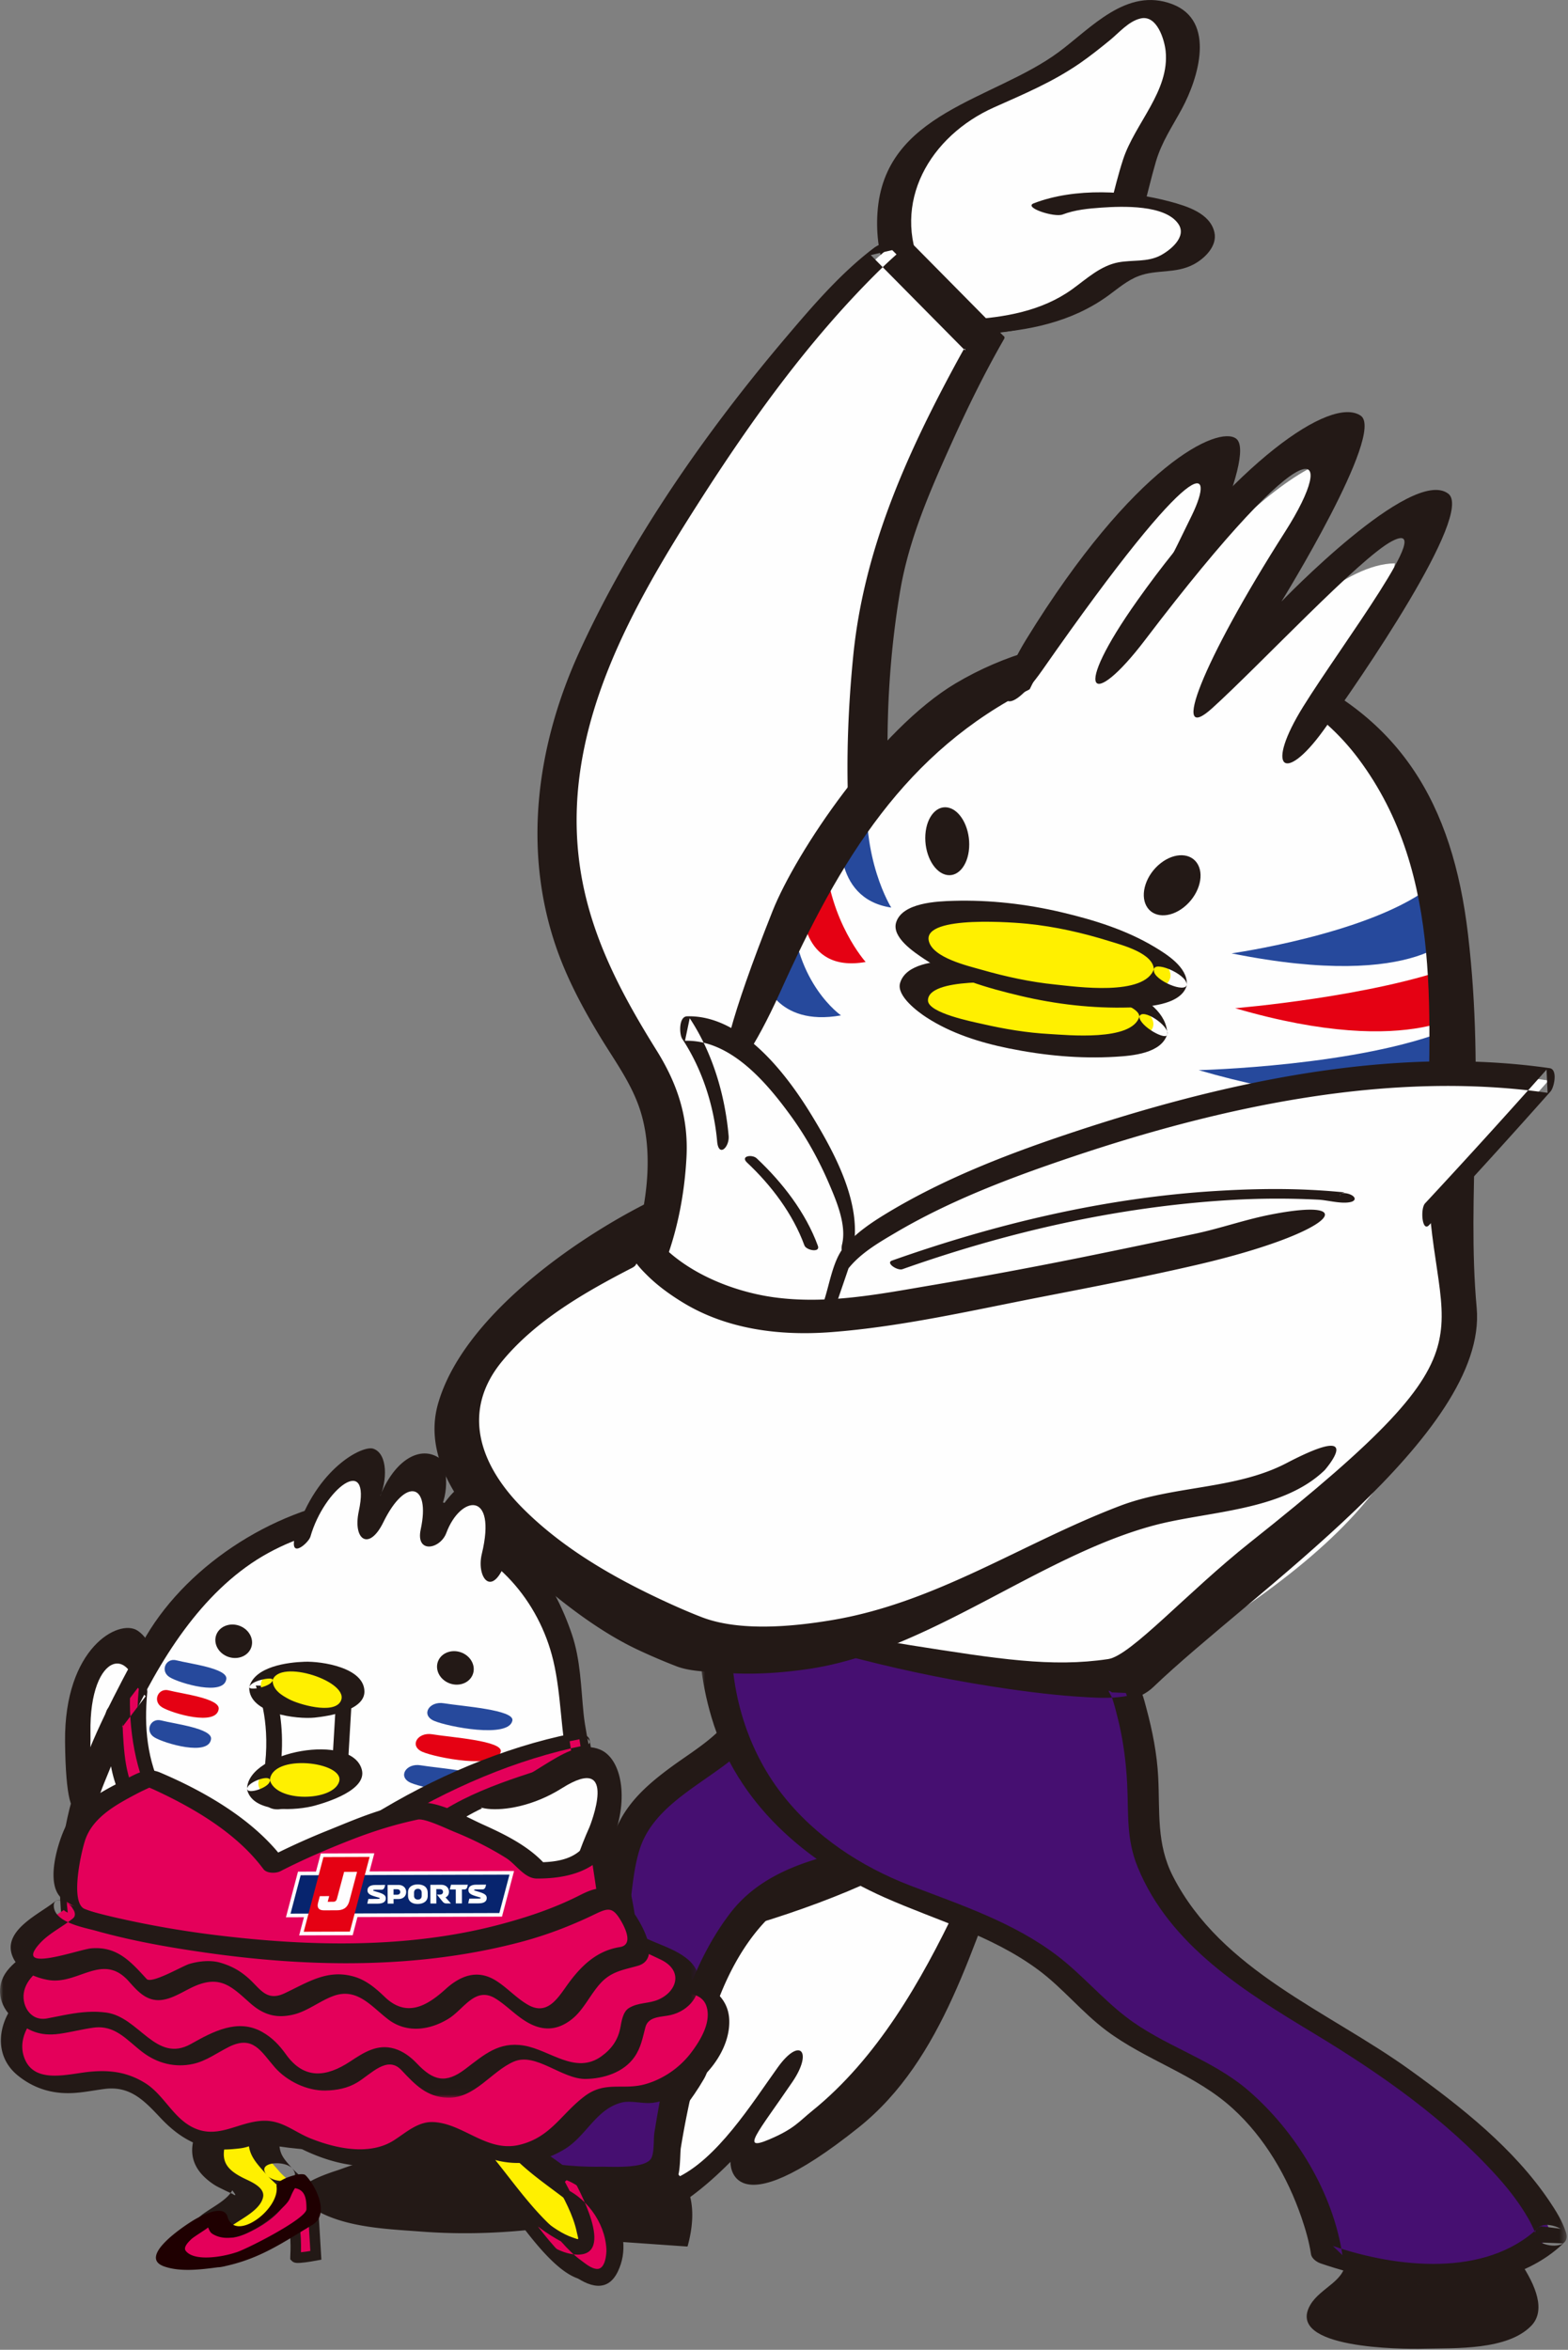
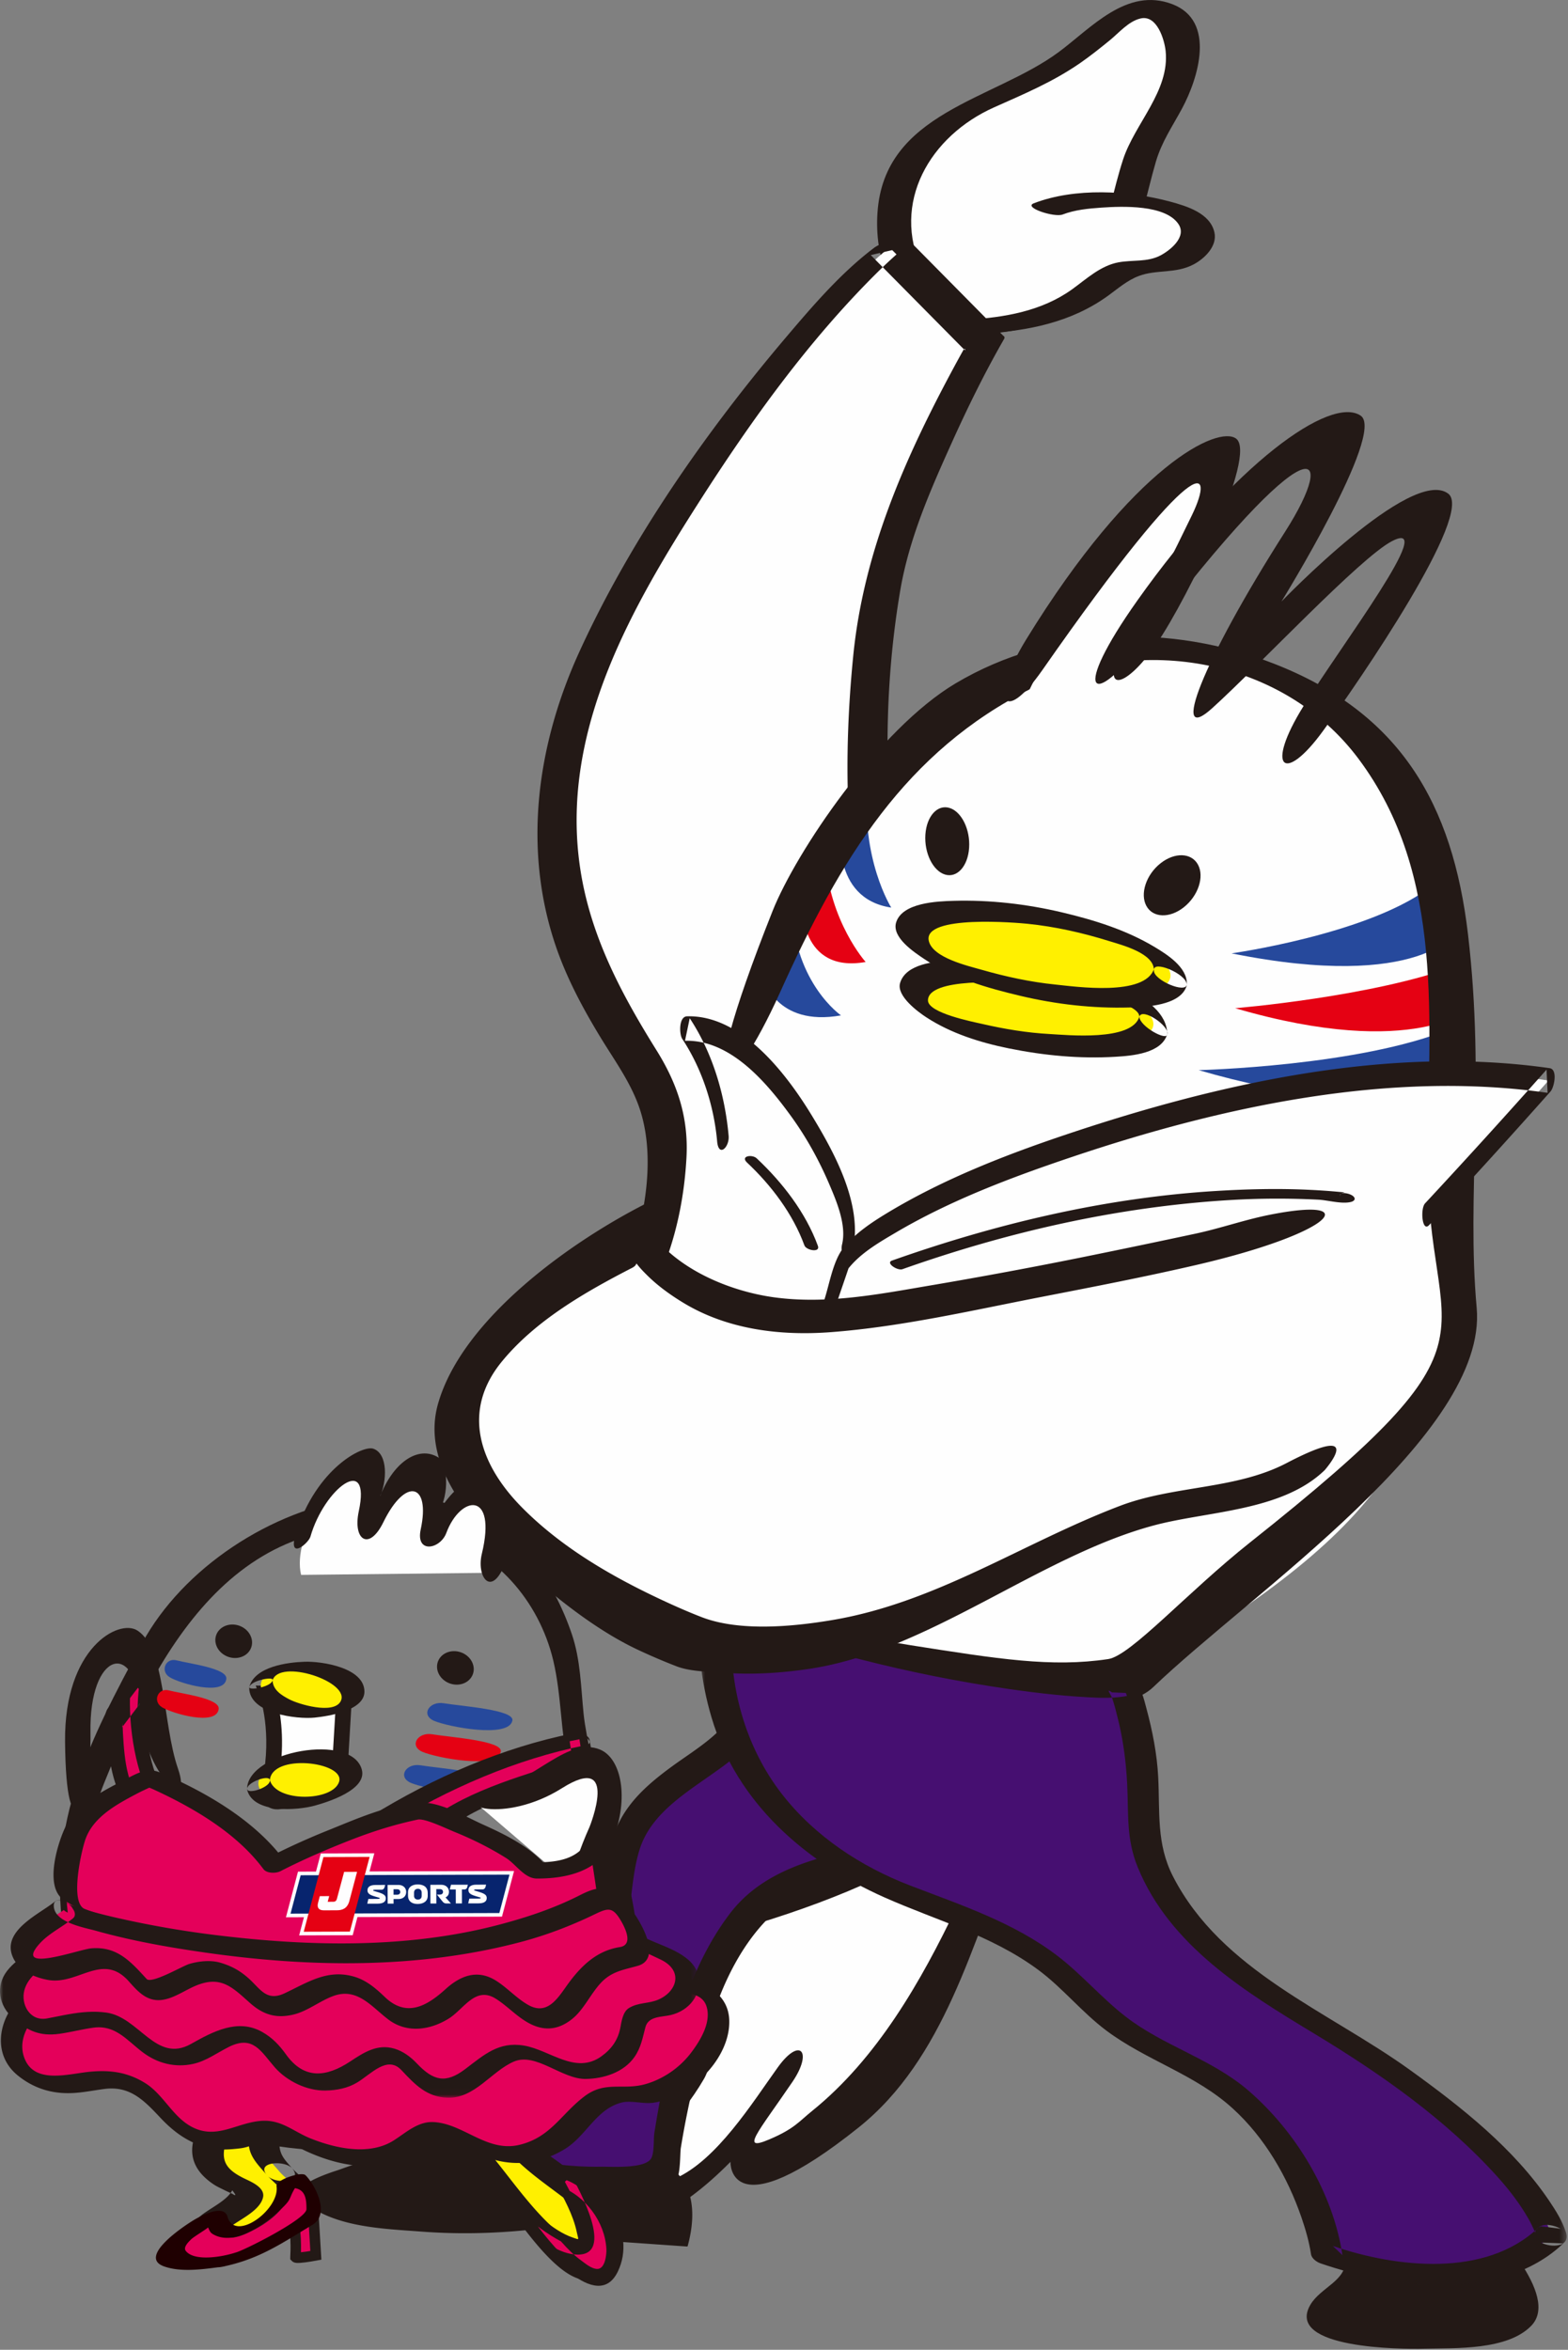
<svg xmlns="http://www.w3.org/2000/svg" xmlns:xlink="http://www.w3.org/1999/xlink" width="235" height="352">
  <rect width="100%" height="100%" fill="#808080" stroke="none" />
  <defs>
    <path id="a" d="M.636.143h129.98v103.533H.636z" />
    <path id="c" d="M0 .934h104.75v27.027H0z" />
  </defs>
  <g fill="none" fill-rule="evenodd">
    <path fill="#FEFEFE" d="M135.652 40.945s-6.619-13.77 6.788-22.934c7.399-5.055 10.961-2.948 23.993-14.303 7.28-6.342 16.252.95 6.747 14.963-6.17 9.099-1.613 28.624-25.454 29.99-10.238.586-12.535-1.061-12.074-7.716" />
    <path fill="#231916" d="M138.232 40.468c-4.76-10.144 1.188-20.118 10.748-24.384 4.467-1.993 8.745-3.78 12.815-6.576 1.569-1.082 3.06-2.274 4.537-3.477 1.37-1.115 2.813-2.858 4.622-3.269 2.46-.56 3.566 3.209 3.742 4.87.63 6.001-4.602 10.84-6.378 16.261-1.454 4.448-2.165 9.082-4.045 13.394-2.534 5.81-7.39 8.817-13.51 9.796-3.17.506-7.777 1.043-10.756-.473-2.097-1.07-1.88-4.197-1.775-6.142.084-1.554-5.054-.972-5.159.955-.343 6.377 3.248 8.417 9.226 8.662 7.18.293 14.907-.793 20.872-5.065 4.467-3.202 6.67-8.388 8.122-13.502.687-2.425 1.23-4.887 1.944-7.305.882-2.986 2.445-5.229 3.908-7.94 2.425-4.498 5.151-13.138-1.454-15.651-6.827-2.598-12.145 3.572-17.033 7.187-9.784 7.232-26.174 8.986-27.152 24.1-.206 3.184.198 6.59 1.567 9.514.823 1.752 5.808.43 5.159-.955" />
    <path fill="#FEFEFE" d="M157.095 31.294c1.527-.635 8.326-2.391 17.452-.266 9.126 2.122 4.182 9.205-3.228 9.06-7.406-.143-6.484 7.907-25.095 8.838" />
    <path fill="#231916" d="M159.255 32.135c1.84-.706 3.882-.899 5.83-1.034 3.13-.216 9.576-.46 11.535 2.469 1.295 1.938-1.283 3.956-2.713 4.702-1.948 1.02-4.174.638-6.266 1.024-2.687.495-4.768 2.456-6.907 4.003-4.575 3.313-10.166 4.252-15.685 4.59-3.376.204.853 2.169 2.352 2.078 6.72-.406 13.138-1.668 18.673-5.67 1.494-1.082 2.855-2.292 4.601-2.954 2.656-1.003 5.487-.309 8.193-1.723 1.65-.864 3.598-2.74 3.143-4.8-.636-2.891-4.151-3.944-6.63-4.614-6.25-1.69-14.275-2.125-20.446.249-1.623.623 3.081 2.158 4.32 1.68" />
    <path fill="#FEFEFE" d="M96.855 189.442s6.069-16.17 1.112-26.673c-4.956-10.5-28.448-32.975-2.595-76.469 22.264-37.46 37.955-49.232 37.955-49.232l14.207 14.366s-7.63 13.202-13.435 29.146c-5.808 15.94-5.33 58.826 2.549 70.026 7.873 11.201 14.005 68.846-39.793 38.836" />
    <path fill="#231916" d="M99.821 188.76c1.81-4.888 2.782-10.162 3.061-15.355.329-6.035-1.36-11.053-4.477-16.053-5.721-9.17-10.55-18.371-11.713-29.318-2.075-19.528 8.07-37.2 18.19-53.006 7.74-12.09 16.279-23.966 26.491-34.107a72.4 72.4 0 0 1 3.39-3.162c.374-.324 1.36-1.107.88-.743-1.712.4-3.425.799-5.139 1.196l9.405 9.51c1.477 1.49 2.95 2.982 4.425 4.474.592.597.3-.197.08.187a143.86 143.86 0 0 0-1.41 2.562C135.6 68.66 129.42 82.668 127.873 98.273c-1.445 14.579-1.295 30.219 2.237 44.507 1.02 4.134 3.028 7.307 4.82 11.048 1.457 3.033 2.284 6.384 2.905 9.674 1.7 8.984 1.75 19.664-3.325 27.621-7.663 12.015-25.813 2.15-34.835-2.826-1.5-.828-6.375 1.887-5.641 2.289 10.617 5.857 23.106 11.195 35.302 7.32 8.19-2.602 12.94-9.074 14.637-17.298 1.6-7.76.89-16.164-1.242-23.754-.818-2.91-2.017-5.448-3.604-7.997-2.973-4.778-3.853-11.042-4.635-16.502-2.064-14.361-2.002-29.62.434-43.927 1.32-7.747 4.491-14.954 7.703-22.077 2.39-5.3 4.972-10.558 7.872-15.598.095-.2.046-.353-.145-.464L136.148 35.92c-.92-.928-4.354.606-5.138 1.197-4.96 3.748-9.164 8.644-13.16 13.353-12.008 14.15-23.342 30.337-31.05 47.236-6.303 13.83-8.47 29.322-3.544 43.9 1.652 4.887 4.101 9.455 6.777 13.849 2.176 3.566 4.69 6.965 5.953 10.99 2.328 7.423.548 16.53-2.099 23.676-.35.948 5.362.184 5.934-1.361" />
    <path fill="#FEFEFE" d="M139.723 275.318s-53.268 32-116.846 10.873c7.208 17.86 32.576 28.726 44.497 20.702-7.918 3.808-17.102 4.205-22.1 4.672 15.862 10.84 23.764 16.353 41.24.644-4.894 8.135-19.985 11.57-19.985 11.57s22.304 13.944 36.633-11.839c-3.181 7.043-6.103 10.385-10.49 16.117 0 0 16.286 2.396 26.055-19.063l-8.226 14.312s22.213-4.272 39.543-48.213c13.763-34.89-10.321.225-10.321.225" />
    <path fill="#231916" d="M28.843 290.646c1.731-2.183 6.925 1.107 13.777 2.928 18.737 4.978 41.597 2.327 61.829-2.886 12.12-3.127 24.642-7.31 35.457-13.78.304-.184.58-.404.83-.648.4-.273.744-.577.963-.897 2.949-4.29 6.019-8.726 9.656-12.463.118-.12.25-.258.388-.4-.044.71-.26 1.717-.328 2.01-1.716 7.296-4.832 14.432-8.047 21.164-5.302 11.106-11.916 22.688-21.647 30.539-1.973 1.587-2.65 2.67-6.444 4.278-4.407 1.87-1.734-.961 3.48-8.615 3.117-4.58 1.137-6.816-2.188-2.184-3.85 5.357-9.163 13.926-15.392 16.657-1.113.49-6.04 1.34-5.732-1.068.243-1.903 6.556-7.778 10.052-13.846 1.747-3.036-.06-5.382-4.668 1.012-5.526 7.665-13.333 14.423-23.685 13.529-7.807-.678-2.044-3.26-.9-3.802 4.903-2.326 9.372-5.555 12.247-9.918 2.101-3.193.55-4.636-3.456-.653-6.036 6.006-17.061 8.11-23.847 6.31-14.95-3.956-9.265-5.87-7.598-6.017 3.46-.426 9.323-1.312 13.967-3.412 3.81-1.723 3.78-5.058.306-3.508-3.177 1.414-14.748 3.548-24.312-1.746-5.757-3.19-16.44-10.402-14.708-12.584m-10.09-2.236c4.806 7.555 15.388 17.318 24.7 21.655-1.764.775 4.05 10.238 19.95 13.624.39.082 4.047 6.277 16.33 6.008 4.81-.107 6.466-.082 10.245-2.458-5.854 4.803 3.456 12.885 19.505-3.4-.04.085-.26 10.425 19.227-5.164 12.794-10.233 17.048-27.521 23.055-42.553 1.614-4.039 3.312-8.115 4.402-12.338.402-1.546.982-3.428.608-5.036-.763-3.288-5.613.395-6.785 1.419-4.562 3.98-7.728.2-11.166 5.204-26.779 24.149-73.69 31.953-104.393 18.225-17.531-7.84-19.174-.677-15.678 4.814" />
    <path fill="#231916" d="M90.646 320.12s-18.391-2.223-40.908 6.856c-11.921 4.807 10.662 6.696 19.566 6.69 8.902-.005 19.824-2.376 19.824-2.376l.498 3.481 11.813.824s1.953-6.754-.782-10.078c-2.738-3.324-10.01-5.398-10.01-5.398" />
    <path fill="#231916" d="M89.123 319.187c-6.574-.768-13.44-.044-19.932.981-6.273.993-12.415 2.703-18.382 4.863-.794.286-8.018 2.389-5.573 4.55 4.63 4.09 12.112 4.271 17.893 4.711 9.248.7 18.46-.127 27.52-2.07-1.045-.612-2.089-1.23-3.135-1.842l.501 3.479c.102.715 2.483 1.799 3.134 1.843 3.937.275 7.876.553 11.813.826a1.48 1.48 0 0 0 .089-.025c1.108-3.99 1.27-8.856-2.306-11.614-3.36-2.59-7.366-4.474-11.431-5.66-.397-.118 1.95 1.577 2.664 1.783 3.585 1.048 7.426 2.62 8.344 6.57.122.53.18 7.119-.461 7.074l-11.755-.82c1.044.616 2.088 1.229 3.134 1.844l-.5-3.482c-.087-.588-2.57-1.963-3.135-1.843-7.539 1.619-15.284 2.567-22.998 2.314a110.679 110.679 0 0 1-10.84-.884c-1.76-.23-3.508-.54-5.228-.983-1.1-.282-1.368-1.055-.437.068-.29-.35-.106-.741.086-1.065.586-.99 2.186-1.506 3.164-1.92 2.979-1.26 6.08-2.257 9.174-3.187 5.49-1.648 11.154-2.711 16.845-3.36 4.845-.552 9.932-.852 14.798-.284-.463-.055-1.997-1.745-3.046-1.867m112.421 11.696s3.812 9.183.755 10.455c-3.054 1.273-7.895 6.879-1.33 8.453 6.568 1.572 8.37 1.814 15.48 1.45 12.284-.628 18.344-2.436 2.89-20.232" />
    <path fill="#231916" d="M199.708 331.112c.938 2.294 1.665 4.712 1.92 7.179.343 3.348-3.707 4.316-5.254 6.99-3.804 6.576 13.752 6.643 17.055 6.558 4.65-.117 12.49.271 16.073-3.446 4.378-4.545-5.945-14.858-8.408-17.725-.565-.657-3.823.318-3.511.68 3.154 3.672 10.259 10.453 9 16.093-1.058 4.718-13.4 3.566-16.386 3.364-2.764-.187-9.587-.606-10.615-3.68-.783-2.346 2.626-4.955 4.331-5.766 3.327-1.583.428-8.353-.534-10.708-.335-.822-3.815.11-3.671.461" />
    <path fill="#460F71" d="M165.07 252.646s-5.794 19.328-23.491 23.105c-27.558 5.881-28.074 9.003-33.044 16.488-4.972 7.483-9.16 30.37-8.922 32.264.24 1.898-16.89 2.895-26.185-2.14-9.295-5.032.345-4.987 5.32-7.146 4.97-2.158 12.091-19.203 13.588-30.059 1.496-10.86.476-12.185 12.568-20.735 12.094-8.555 6.73-11.435 6.73-11.435" />
    <path fill="#231916" d="M163.139 251.206c-2.937 9.623-10.363 18.374-19.753 22.024-10.835 4.212-26.219 3.206-33.992 13.422-7.045 9.26-9.479 21.56-11.319 32.823-.157.977.023 3.069-.51 3.897-.992 1.547-6.006 1.177-7.512 1.203-3.806.062-7.625-.375-11.342-1.165-1.525-.327-6.52-1.308-7.213-2.878-.506-1.143 2.494-1.878 3.039-2.045 3.2-.977 6.286-1.285 8.627-3.883 2.924-3.242 4.76-7.63 6.413-11.608a74.304 74.304 0 0 0 4.409-14.639c.705-3.706.733-7.551 1.833-11.18 2.48-8.166 12.879-10.975 17.695-17.4 2.512-3.346.493-6.013-2.646-7.796-2.611-1.485.747 1.572 1.531 2.016-2.755-1.565-1.875-2.08-1.545-.584.187.842-.228 1.75-.583 2.483-1.804 3.739-6.15 6.239-9.356 8.566-5.393 3.912-8.889 7.471-9.85 14.177-1.171 8.164-2.867 15.755-6.154 23.37-1.39 3.227-3.041 6.398-5.178 9.193-2.113 2.762-4.948 3.313-8.189 4.166-1.363.361-4.63.917-3.724 2.964 1.024 2.313 4.722 4.216 6.801 5.28 6.526 3.341 14.2 4.22 21.442 3.828 1.56-.085 4.083-.096 5.366-1.19.557-.473.49-3.766.605-4.481 1.113-6.812 2.738-13.606 4.908-20.161 1.68-5.073 4.29-10.271 8.082-14.13 4.892-4.976 13.052-6.615 19.502-8.231 5.134-1.286 10.456-1.965 15.28-4.234 4.056-1.908 7.476-4.99 10.311-8.418 2.98-3.599 5.515-8.017 6.885-12.511.306-1.002-3.835-2.971-3.863-2.878" />
    <path fill="#FEFEFE" d="M113.554 152.151c.397-1.407 19.165-67.889 72.418-52.808 30.612 8.668 30.39 42.706 31.12 79.761.698 35.506-8.63 48.675-42.848 69.621-17.432 10.674-56.183 1.446-67.683-13.24-20.072-25.63-.317-58.526-.384-58.393" />
    <path fill="#26499C" d="M184.577 142.815s19.99-2.81 29.348-9.621l4.573 6.252s-5.393 9.113-33.921 3.369" />
    <path fill="#E50113" d="M185.12 151.028s20.694-1.696 33.393-6.45l2.256 6.281s-8.593 8.065-35.65.17" />
    <path fill="#26499C" d="M179.652 160.306s24.11-.575 37.745-6.183c2.257 6.279 1.368 8.51 1.368 8.51s-12.057 5.569-39.113-2.327m-46.08-24.35s-4.59-7.258-3.533-18.582l-3.966 6.443s-1.68 10.758 7.499 12.14" />
    <path fill="#E50113" d="M129.737 144.105s-5.406-6.002-6.073-15.758l-3.452 7.174s-.325 10.335 9.525 8.584" />
    <path fill="#26499C" d="M126.041 152.104s-6.867-4.736-7.346-15.84c-3.453 7.174-4.293 10.231-4.293 10.231s1.788 7.36 11.64 5.609" />
    <path fill="#231916" d="M154.59 103.126c16.482-8.222 37.8-4.42 48.987 10.507 13.13 17.522 10.465 39.488 10.379 60.089-.118 28.351 13.428 25.58-26.614 57.34-9.394 7.454-17.87 16.96-21.244 17.466-8.516 1.28-16.552-.027-29.53-2.059-25.219-3.95-33.822-11.812-34.815-31.917-.414-8.39-5.561-19.244-2.47-27.53 2.43-6.517 3.887-9.619 1.951-10.267-1.937-.65-5.364 7-6.678 10.68-2.884 8.073-.317 22.034 1.363 30.188 5.823 28.273 14.676 27.594 33.748 32.08 29.196 6.864 39.213 6.822 43.187 3.012 14.688-14.081 50.179-37.917 48.46-56.808-1.54-16.95 1.313-33.733-1.3-55.943-2.3-19.53-10.133-33.148-29.056-40.535-15.484-6.046-33.31-5.62-47.71 2.92-11.597 6.878-23.939 25.272-27.463 34.13-12.873 32.362-6.263 28.577 1.103 12.224 9.031-20.048 18.824-36.16 37.701-45.577" />
    <path fill="#231916" d="M145.244 127.014c-.186 2.756-1.804 4.543-3.613 3.992-1.81-.553-3.128-3.233-2.941-5.988.186-2.758 1.806-4.543 3.615-3.99 1.809.55 3.125 3.233 2.94 5.986m32.197 8.879c-2.137 1.703-4.66 1.619-5.635-.193-.975-1.81-.033-4.66 2.104-6.361 2.137-1.705 4.66-1.619 5.635.19.975 1.81.033 4.659-2.104 6.364" />
    <path fill="#FFF000" d="M172.85 153.604c-.39 2.789-8.734 3.919-18.638 2.53-9.902-1.393-17.614-4.781-17.223-7.57.39-2.784 8.733-3.917 18.635-2.527 9.904 1.392 17.616 4.78 17.225 7.567" />
    <path fill="#231916" d="M170.758 152.294c-1.115 3.748-10.901 2.74-13.457 2.603-3.371-.183-6.74-.742-10.028-1.497-1.443-.329-8.175-1.639-8.195-3.526-.038-3.488 11.888-2.686 13.457-2.602 3.372.182 6.743.741 10.03 1.496 1.444.331 8.173 1.639 8.193 3.526.016 1.455 4.194 3.735 4.18 2.62-.066-6.157-12.031-8.928-16.27-9.787-5.304-1.077-10.633-1.59-16.041-1.263-2.487.15-6.87.501-7.73 3.39-.576 1.936 2.702 4.345 3.96 5.158 3.692 2.398 8.026 3.759 12.31 4.632 5.305 1.074 10.634 1.587 16.042 1.26 2.488-.148 6.872-.501 7.73-3.39.363-1.219-3.766-4.016-4.18-2.62" />
    <path fill="#FEFEFE" d="M153.486 104.997s14.779-32.133 29.98-39.202c0 0 1.213 4.638-14.408 32.717" />
    <path fill="#231916" d="M173.382 96.374c4.662-6.801 15.049-28.22 11.892-30.657-2.646-2.04-15.319 3.806-31.474 30.07-5.593 9.095-3.513 13.092 2.434 4.572 23.636-33.851 25.9-30.405 22.41-23.198-3.418 7.054-4.225 8.593-9.835 18.782-4.371 7.94-.423 7.718 4.573.43" />
-     <path fill="#FEFEFE" d="M163.456 103.96s20.477-28.575 34.588-34.668c-3.178 12.852-10.553 25.403-14.712 32.235 9.384-8.228 18.399-17.079 25.716-17.134-.33 2.356-1.12 11.221-15.28 27.425" />
    <path fill="#231916" d="M192.632 79.606c8.035-12.591 4.289-17.01-21.01 16.249-8.066 10.606-11.185 8.226-1.153-5.915 14.508-20.456 28.95-30.743 33.465-27.668 3.75 2.555-11.881 27.843-11.881 27.843s19.491-20.296 24.993-16.17c3.934 2.95-13.282 27.998-18.742 35.52-5.874 8.094-8.736 5.629-2.981-3.63 5.754-9.261 20.317-28.41 13.304-24.775-4.804 2.492-19.828 18.576-26.941 25.017-6.333 5.737-1.698-6.656 10.946-26.47" />
    <path fill="#FFF000" d="M175.402 146.407c-.539 3.007-9.63 3.886-20.303 1.968-10.675-1.921-18.892-5.911-18.353-8.917.538-3.005 9.626-3.884 20.302-1.965 10.675 1.92 18.892 5.91 18.354 8.914" />
    <path fill="#231916" d="M172.97 145.098c-1.367 4.22-11.81 2.69-14.802 2.387-3.73-.376-7.415-1.175-11.015-2.205-2.041-.584-7.403-1.799-7.957-4.354-.858-3.95 13.413-2.685 14.782-2.545 4.177.422 8.293 1.357 12.296 2.605 1.849.577 6.765 1.823 6.66 4.391-.06 1.448 4.876 3.553 4.936 2.063.106-2.535-2.977-4.474-4.85-5.595-4.248-2.542-9.029-4.026-13.817-5.162-5.335-1.262-10.841-1.897-16.321-1.737-2.445.07-7.619.273-8.567 3.202-.734 2.263 2.726 4.512 4.182 5.495 4.252 2.874 9.519 4.372 14.449 5.54 5.333 1.264 10.839 1.894 16.319 1.739 2.444-.07 7.618-.273 8.567-3.202.496-1.532-4.493-3.757-4.861-2.622" />
    <path fill="#FEFEFE" d="M213.882 181.89s10.157-10.933 18.208-20.03c-38.406-5.75-97.83 16.457-105.475 26.822l-2.483 7.256" />
    <path fill="#231916" d="M214.184 183.52a1169.146 1169.146 0 0 0 18.208-20.03c.532-.6 1.108-3.299-.15-3.479-24.107-3.46-49.638 2.278-72.434 9.934-9.19 3.082-18.43 6.694-26.76 11.712-2.343 1.415-4.78 3.024-6.548 5.15-1.693 2.038-2.185 5.663-3.032 8.14-.408 1.191.548 4.267 1.33 1.984.412-1.21.827-2.418 1.241-3.628l.854-2.496c.339-.997.248-.783.419-.985 1.826-2.199 4.495-3.744 6.922-5.172 8.31-4.9 17.534-8.353 26.647-11.412 22.348-7.503 47.44-12.92 71.059-9.532l-.153-3.477a1169.839 1169.839 0 0 1-18.205 20.03c-.747.805-.453 4.398.602 3.261" />
    <path fill="#FEFEFE" d="M126.982 186.972c2.287-8.013-12.332-33.676-24.17-32.894 4.72 6.767 5.528 16.484 5.528 16.484" />
    <path fill="#231916" d="M127.762 187.527c1.663-6.872-2.638-14.738-6.062-20.371-3.804-6.255-10.532-15.15-18.738-14.912-1.245.037-1.175 2.677-.711 3.381 2.97 4.49 4.748 9.985 5.229 15.358.221 2.47 1.873.85 1.72-.839-.55-6.161-2.41-12.44-5.83-17.614-.237 1.126-.472 2.254-.71 3.38 6.868-.2 12.34 6.374 15.983 11.414 2.263 3.135 4.143 6.555 5.657 10.107 1.106 2.591 2.595 6.117 1.902 8.986-.397 1.643.977 3.526 1.56 1.11m73.171-8.244c-.454-.737 1.217-.61.277-.692-.388-.034-.773-.071-1.16-.105a98.471 98.471 0 0 0-3.965-.257c-4.621-.218-9.256-.1-13.874.182-16.57 1.01-32.897 4.896-48.518 10.42-1.015.357.812 1.558 1.559 1.294 15.78-5.58 32.188-9.327 48.914-10.347 4.48-.273 8.98-.293 13.46-.064 1.392.073 3.52.7 4.892.324.284-.075.663-.308.443-.668l-.004-.007c-.412-.67-2.578-.977-2.024-.08" />
    <path fill="#460F71" d="M107.69 240.367s-6.258 31.329 29.938 44.191c28.214 10.025 20.349 15.62 39.13 24.031 19.066 8.533 22.083 29.162 22.083 29.162s22.818 7.909 33.582-2.858c.466.405-2.999-13.273-37.73-33.511-18.307-10.667-24.055-22.122-23.454-30.765.585-8.418-2.76-18.987-3.194-18.078-.435.91-28.174-.218-60.355-12.172" />
    <g transform="translate(104.183 238.616)">
      <mask id="b" fill="#fff">
        <use xlink:href="#a" />
      </mask>
      <path fill="#231916" d="M1.149 1.265C.043 6.925.84 13.21 2.459 18.665c3.793 12.79 14.027 21.658 25.884 26.936 7.84 3.488 16.033 5.668 23.04 10.84 3.695 2.724 6.576 6.385 10.26 9.136 6.019 4.496 13.327 6.548 18.937 11.664 4.795 4.37 8.195 10.233 10.294 16.33.61 1.777 1.146 3.63 1.428 5.493.1.655.867 1.182 1.436 1.377 11.117 3.808 27.11 5.797 36.384-2.995l-3.336-.129c1.439.801 4.45.73 3.718-1.548-.539-1.672-1.505-3.22-2.48-4.665-5.336-7.92-13.219-14.108-20.868-19.623-12.28-8.85-28.26-14.823-35.538-29.007-2.515-4.904-1.948-9.623-2.22-14.916-.178-3.433-.856-6.86-1.743-10.174-.417-1.556-.845-3.594-2.268-4.553-.875-.591-2.44-.804-3.333-.131-.896.672 1.245-.16.002-.107-1.113.047-2.235-.005-3.347-.056-4.292-.193-8.568-.732-12.815-1.363C31.75 9.076 17.844 5.377 4.427.445c-2.352-.863-4.85 1.504-1.84 2.61C17 8.35 31.93 12.24 47.133 14.414c4.39.63 8.816 1.124 13.247 1.289 1.87.068 4.655-.078 5.437-.666l-3.336-.13c-1.021-.69-.223.152.04.92.346 1.015.601 2.063.858 3.104.78 3.15 1.2 6.384 1.366 9.623.23 4.49-.171 8.257 1.591 12.552 4.812 11.734 16.049 18.637 26.41 24.892 9.943 6.002 19.745 12.85 27.561 21.535 1.731 1.925 3.316 4.006 4.604 6.257.246.43.74 1.443.79 1.574.533 1.375-.444.062 1.1-.473.97.12 1.938.236 2.907.356-.004-.005-.011-.007-.016-.01-.849-.472-2.502-.92-3.336-.128-7.898 7.487-21.228 5.993-30.778 2.722.479.457.958.917 1.434 1.377-1.418-9.38-6.982-18.5-14.055-24.622-5.535-4.789-12.71-6.676-18.452-11.124-3.613-2.797-6.574-6.319-10.216-9.1-6.53-4.992-14.493-7.621-22.065-10.525C24.838 41 17.98 36.488 13.07 30.216 7.493 23.09 4.906 13.748 5.56 4.753c.06-.84.144-1.69.306-2.518.399-2.036-4.32-2.997-4.717-.97" mask="url(#b)" />
    </g>
    <path fill="#FEFEFE" d="M202.594 199.678c-1.588-22.188-13.617-14.6-22.774-12.656-9.157 1.945-31.955 6.901-52.12 9.752-21.95 3.106-31.28-9.89-31.28-9.89-63.526 31.585 8.335 58.016 8.335 58.016 30.266 5.673 50.088-14.83 70.323-19.25 7.59-1.657 13.577-2.603 18.017-4.308 7.4-2.842 10.49-7.798 9.499-21.664" />
    <path fill="#231916" d="M192.82 219.171c-7.634 3.986-16.869 3.33-24.95 6.402-14.59 5.54-27.463 14.472-43.121 17.11-5.879.99-13.896 1.76-19.582-.433-2.084-.806-4.13-1.712-6.151-2.66-7.506-3.52-14.93-7.847-20.795-13.78-6.295-6.368-9.139-14.359-3.016-21.837 5.069-6.188 12.537-10.447 19.533-14.05.99-.509.345-1.004.993-.229.388.469.815.904 1.248 1.332 1.602 1.592 3.462 2.931 5.384 4.101 6.639 4.046 14.572 5.005 22.186 4.428 10.558-.8 21.205-3.269 31.585-5.285 7.721-1.499 15.446-2.993 23.109-4.765 21.08-4.882 25.203-10.364 10.964-7.513-3.713.744-7.322 2.018-11.026 2.808a1589.256 1589.256 0 0 1-17.274 3.595 740.623 740.623 0 0 1-22.118 4.106c-7.91 1.338-15.882 2.95-23.911 1.818-6.597-.932-14.284-4.154-18.358-9.732-.133-.18-.264-4.467-.48-4.41-11.187 5.627-27.752 17.264-31.398 30.133-2.372 8.366 3.801 16.293 9.731 21.857 5.898 5.538 13.08 11.65 20.375 15.039a89.238 89.238 0 0 0 5.653 2.409c2.115.81 4.826.79 7.062.961 4.307.326 8.645.047 12.908-.595 17.866-2.7 34.407-16.888 51.577-21.477 8.07-2.159 19.185-2.092 25.584-8.273 0 0 6.553-7.465-5.712-1.06" />
    <path fill="#231916" d="M111.965 174.157c3.636 3.41 6.876 7.698 8.592 12.399.275.757 2.407 1.137 2.024.08-1.827-4.998-5.314-9.499-9.17-13.116-.681-.637-2.51-.36-1.446.637" />
-     <path fill="#FEFEFE" d="M11.465 270.621s-.832-18.518 3.597-22.692c4.427-4.172 7.38 1.528 8.067 4.683.685 3.155 2.673 14.963 2.673 14.963" />
    <path fill="#231916" d="M13.557 259.537c-.204-12.243 6.785-13.853 7.406-3.546.612 10.14 8.077 15.822 5.699 8.914-2.321-6.738-1.798-17.942-6.085-20.662-2.775-1.76-10.955 2.571-10.828 16.644.157 17.445 3.988 9.407 3.808-1.35" />
    <path fill="#FFF000" d="M41.927 325.356c.976 1.165 5.458 4.3 2.77 5.77-2.714 1.48-10.381 6.535-12.942 6.562-3.085.026-4.085.557-.782-3.666 1.374-1.757 5.805-4.141 6.151-5.396.324-1.176-5.695-1.723-6.091-5.562-.32-3.11 5.302-13.142 8.676-15.527l2.75-.173c-4.178 15.991-3.336 14.637-.532 17.992" />
    <path fill="#231916" d="M40.079 325.909c.727.772 1.53 1.465 2.274 2.222 1.46 1.483.106 2.072-1.095 2.78-2.773 1.639-5.51 3.337-8.425 4.72-1.153.547-2.137.664-3.396.653 1.092 1.652 1.853 1.814 2.276.487.526-.84 1.17-1.626 1.833-2.358 1.474-1.632 5.316-2.9 5.874-5.238.348-1.457-1.744-2.33-2.726-2.8-3.112-1.494-3.773-2.938-2.618-6.164 1.033-2.895 2.696-5.6 4.438-8.113a22.341 22.341 0 0 1 2.438-2.93c.262-.267 1.499-.32 2.392-.374l-3.179-1.98c-1.186 4.547-2.86 9.36-2.888 14.11-.013 2.13 1.527 3.49 2.802 4.985 1.141 1.34 5.513 1.025 3.695-1.108-1-1.173-1.829-1.912-1.9-3.526-.195-4.312 1.816-9.275 2.88-13.36.388-1.483-2.237-2.036-3.179-1.978-3.081.19-4.283.608-6.322 3.07-2.591 3.124-4.65 6.977-6.016 10.793-1.146 3.207.029 5.571 2.771 7.416.534.358 1.153.627 1.725.915.374.178.751.351 1.128.522.554.366.536.186-.053-.544-.856 1.656-3.591 2.771-4.955 4.019-1.92 1.756-5.014 5.102-1.447 6.676 2.777 1.226 6.282-.03 8.809-1.227 1.915-.909 3.744-2.023 5.566-3.104 1.144-.678 3.872-1.67 4.573-2.865 1.622-2.766-1.915-5.038-3.58-6.807-1.195-1.273-5.606-.926-3.695 1.108" />
    <path fill="#FFF000" d="M61.262 311.34s12.736 14.06 15.552 17.598c2.815 3.54 11.036 14.821 13.268 7.714.774-2.463-.804-7.005-6.574-10.36-5.77-3.353-12.045-11.875-14.56-16.546-2.515-4.67-7.686 1.594-7.686 1.594" />
    <path fill="#231916" d="M61.17 313.662c4.722 5.216 9.448 10.431 14.027 15.773 2.476 2.882 10.093 15.339 14.741 11.302 2.634-2.287 1.272-7.425.126-10.023-2.305-5.222-8.121-7.409-11.99-11.226-2.214-2.185-4.151-4.667-5.947-7.203-1.387-1.956-2.365-4.4-4.074-6.086-2.36-2.329-5.996.9-7.52 2.698-1.012 1.197.64 5.846 1.458 4.883 1.398-1.652 4.765-4.852 6.587-2.076 2.266 3.444 4.378 6.82 7.058 9.982 3.195 3.77 7.03 5.982 10.753 9.06 1.403 1.16 4.22 4.09 1.583 5.493-1.272.679-3.052-.813-3.939-1.535-4.566-3.721-7.993-9.21-11.886-13.628a1152.89 1152.89 0 0 0-10.793-12.061c-1.23-1.357-1.099 3.637-.184 4.647" />
-     <path fill="#FEFEFE" d="M88.282 272.048s-2.979-8.426-3.626-18.84c-.647-10.418-7.732-26.862-29.198-25.243-16.984 1.281-32.656 15.924-38.545 29.824-5.892 13.897-17.822 48.181 21.512 61.03 22.661 7.4 67.203-1.893 49.857-46.771" />
    <path fill="#231916" d="M65.724 250.677c.603 1.308 2.223 2 3.617 1.545 1.397-.455 2.038-1.885 1.435-3.195-.603-1.31-2.224-2.002-3.618-1.545-1.394.455-2.037 1.885-1.434 3.195m-33.223-3.99c.603 1.308 2.221 1.999 3.618 1.543 1.396-.455 2.037-1.882 1.434-3.192-.603-1.31-2.223-2.003-3.617-1.546-1.395.455-2.038 1.885-1.435 3.195" />
    <path fill="#26499C" d="M76.792 257.748c.337-1.634-7.534-2.143-10.267-2.598-2.202-.368-3.505 1.754-1.466 2.633 2.037.878 11.179 2.67 11.733-.035" />
    <path fill="#E50113" d="M75.053 262.397c.334-1.637-7.537-2.145-10.268-2.6-2.203-.369-3.504 1.754-1.465 2.633 2.037.877 11.179 2.669 11.733-.033" />
    <path fill="#26499C" d="M73.313 267.043c.335-1.634-7.536-2.144-10.267-2.6-2.203-.368-3.505 1.754-1.465 2.634 2.037.877 11.178 2.669 11.732-.034M33.92 251.505c.204-1.592-5.497-2.276-7.483-2.79-1.6-.412-2.492 1.633-.995 2.54 1.494.907 8.144 2.88 8.478.25" />
    <path fill="#E50113" d="M32.775 256.007c.204-1.59-5.497-2.276-7.483-2.789-1.603-.413-2.492 1.632-.998 2.54 1.497.906 8.146 2.88 8.481.249" />
-     <path fill="#26499C" d="M31.63 260.51c.204-1.592-5.497-2.278-7.483-2.79-1.603-.414-2.492 1.631-.998 2.54 1.496.905 8.144 2.88 8.481.25" />
    <path fill="#231916" d="M15.61 267.098c8.632-21.416 21.162-43.846 49.742-37.085 8.764 2.072 15.45 9.814 17.567 18.733 1.245 5.252 1.092 10.765 2.287 16.062.683 3.022 1.428 6.024 2.443 8.953 3.101 8.253 5.158 17.772 1.133 26.105-2.875 5.95-8.08 10.375-14.085 12.989-12.384 5.39-30.572 6.727-43.092.737-19.952-9.543-22.208-31.083-15.995-46.494m-6.198 21.781c6.1 45.877 63.044 34.222 76.446 23.902 14.173-10.913 10.299-27.568 4.484-42.602-.58-1.505-2.518-9.896-2.875-13.437-.41-4.03-.452-8.091-1.766-11.952-11.536-33.894-52.271-20.996-64.387 1.328-8.1 14.92-14.025 26.797-11.902 42.761" />
    <path fill="#FEFEFE" d="M73.075 235.61s4.192-9.17-1.487-10.87c-5.542-1.655-7.13 5.91-7.13 5.91s2.706-9.8-2.328-9.308c-4.888.477-6.88 7.291-6.88 7.291s.436-9.13-2.078-8.812c-2.471.308-9.492 10.122-8.046 16.097" />
    <path fill="#231916" d="M44.396 229.538c3.062-9.574 9.933-13.073 11.55-12.523 2.211.755 2.114 4.89.881 7.48 2.05-5.497 5.874-7.997 8.851-6.18 1.381.84 1.75 5.49.045 8.186 3.788-6.31 7.652-5.425 8.758-4.52 2.008 1.636 2.842 6.587 1.866 10.2-2.15 7.94-5.056 4.407-4.138.606 2.316-9.583-3.217-8.797-5.318-3.151-.911 2.447-4.633 3.155-3.837-.535 1.496-6.943-2.281-7.867-5.6-1.073-2.136 4.374-4.608 2.674-3.683-1.64 1.886-8.777-5.183-3.406-7.247 3.8-.288 1.011-3.544 3.775-2.128-.65" />
    <path fill="#FEFEFE" d="M40.04 253.72s2.04 5.468.435 13.352c-1.607 7.883 10.532-3.408 10.532-3.408l.57-9.61-11.536-.335z" />
    <path fill="#231916" d="M50.332 255.196l-8.725-.253c.528 2.262 1.17 6.714.018 12.365-.17.846-.124 1.236-.087 1.383.076 0 .211-.011.424-.067 2.137-.577 6.14-3.914 7.9-5.506l.47-7.922zm-10.407 15.249c-.756-.708-.951-1.89-.601-3.608 1.51-7.42-.366-12.658-.383-12.707l-.612-1.639 14.492.422-.67 11.295-.345.32c-.6.56-5.97 5.49-9.235 6.368-1.394.375-2.21-.036-2.646-.451z" />
    <path fill="#FFF000" d="M38.734 267.356c.19 1.805 3.44 2.94 7.252 2.535 3.815-.408 6.75-2.205 6.557-4.01-.19-1.807-3.438-2.942-7.253-2.535-3.812.408-6.75 2.202-6.556 4.01" />
    <path fill="#231916" d="M40.425 266.599c.867 3.44 9.476 3.275 10.4.3.927-2.984-10.24-4.337-10.389-.111-.033.972-3.44 2.131-3.407 1.134.198-5.613 15.79-8.42 17.206-2.795.76 3.008-5.165 4.834-7.047 5.353-2.607.72-9.234 1.248-10.148-2.369-.261-1.041 3.188-2.296 3.385-1.512" />
    <path fill="#FFF000" d="M39.1 252.227c-.235 1.803 2.658 3.664 6.462 4.161 3.804.498 7.075-.562 7.31-2.362.235-1.803-2.657-3.666-6.461-4.161-3.804-.498-7.078.56-7.31 2.362" />
    <path fill="#231916" d="M40.846 251.607c0 1.517 1.281 2.305 2.492 2.944 1.438.764 6.55 2.27 7.68.367 1.75-2.94-9.234-6.577-10.185-3.149-.257.928-3.649 1.57-3.467.915.847-3.046 5.726-3.668 8.301-3.755 2.552-.084 8.947.873 8.951 4.477.002 2.868-5.501 3.688-7.445 3.89-2.67.277-9.816-.589-9.82-4.448 0-1.061 3.493-1.72 3.493-1.24" />
    <path fill="#E4005A" d="M80.62 333.528s13.247 10.316 3.822-7.107c3.97 1.236 8.966 7.054 7.441 12.347-1.525 5.293-6.823.61-11.263-5.24" />
    <path fill="#231916" d="M79.803 334.506c1.811 1.403 4.154 3.093 6.508 3.228 6.154.358.253-10.113-.66-11.823l-1.747 1.62c3.833 1.373 6.759 5.31 6.976 9.36.042.803-.173 3.026-1.383 2.997-.856-.02-1.745-.792-2.397-1.268-2.128-1.556-3.837-3.796-5.435-5.866-.9-1.168-3.048.311-2.092 1.548 1.835 2.378 9.895 12.436 13.022 5.98 2.849-5.885-2.003-12.965-7.616-14.975-.86-.306-2.279.624-1.744 1.623 1.252 2.35 2.673 4.843 3.216 7.478.25 1.213.463 1.13-.572.789-1.605-.529-3.114-1.617-4.442-2.645-1.162-.901-2.917.96-1.634 1.954" />
    <path fill="#E4005A" d="M43.407 330.549s1.157 2.613.882 7.551c-.02.335 3.048-.25 3.048-.25l-.476-8.018-3.454.717z" />
    <path fill="#231916" d="M44.439 331.139c.32 1.11.755 3.215.667 6.25.44-.04.984-.122 1.405-.193l-.383-6.408-1.69.35zm.536 7.842c-.548.033-.944 0-1.224-.282l-.25-.249.002-.395c.262-4.65-.805-7.163-.816-7.19l-.385-.885 5.289-1.108.574 9.623-.679.128c-.064.012-1.578.3-2.511.358z" />
    <path fill="#E4005A" d="M34.41 338.634s-12.683 1.719-7.778-2.857c4.908-4.576 5.16-3.48 5.16-3.48s.138 4.559 5.148 2.28c7.57-3.44 6.74-7.846 6.74-7.846s6.223 3.037 2.718 5.835c-3.837 3.062-6.878 5.214-11.987 6.068" />
    <path fill="#1F0001" d="M35.297 337.433c-1.886.63-6.167 1.399-7.457-.253-.445-.575.541-1.459.827-1.747.426-.4 2.081-1.377 2.52-1.761.229.502.3.76.732 1.012 3.258 1.892 7.78-1.585 9.731-3.332 2.237-2.005 1.494-1.801 2.551-3.564 1.654.26 1.73 1.84 1.727 3.148-.002 1.484-9.525 6.266-10.631 6.497m10.487-11.588c-.61-.597-4.484.704-4.34 1.639.538 3.475-6.253 8.497-7.348 4.578-.55-1.963-4.004-.129-5.096.53-1.492.904-8.435 5.523-4.376 6.928 2.414.84 5.448.464 8.035.12.175 0 .432-.03.796-.106a2.7 2.7 0 0 0 .313-.071c5.257-1.17 8.474-3.429 13.056-6.182 2.766-1.663.301-6.12-1.04-7.436" />
    <path fill="#E4005A" d="M5.763 299.338c-5.506 3.222-5.898 11.888 2.32 12.876 4.208.506 9.818-2.647 13.94 1.368 4.122 4.016 5.658 7.447 11.827 7.078 4.14-.248 6.125-3.26 9.97-.622 3.2 2.194 11.671 4.885 16.608 1.75 5-3.177 3.996-3.361 9.015-1.119 5.205 2.33 9.627 3.47 14.967-.746 2.556-2.018 4.821-7.052 9.631-6.246 10.709 1.794 21.768-17.612 5.059-16.317-8.264.642-7.176-.897-7.15.715.087 5.309.014 8.1-4.962 4.822-7.847-5.17-10.485-2.378-14.683-.612-4.216 1.771-6.074.31-10.815-2.212-4.744-2.524-11.263-2.182-14.965.131-3.717 2.325-3.252 1.375-7.353-1.081-4.103-2.456-8.602-1.117-12.714.19-4.125 1.31-4.354 1.94-7.745-1.662-3.385-3.597-10.443.222-12.95 1.687" />
    <path fill="#231916" d="M4.406 298.15c-4.232 2.738-6.198 9.143-1.738 12.758 2.294 1.86 4.932 2.722 7.884 2.644 1.714-.042 3.418-.408 5.116-.628 3.884-.5 5.999 1.807 8.428 4.379 2 2.118 4.198 3.699 7.042 4.42 1.588.404 3.257.291 4.862.098 2.533-.304 4.732-2.418 7.279-.937 5.892 3.433 13.47 5.349 19.56 1.414 1.55-1.001 2.666-2.18 4.56-1.405 1.88.768 3.699 1.627 5.614 2.305 4.059 1.443 7.978.939 11.622-1.262 3.227-1.947 4.704-6.021 8.563-6.983 1.286-.32 3.05.185 4.427.067 1.356-.118 2.682-.653 3.9-1.228 4.017-1.894 7.921-6.537 7.77-11.168-.16-5.01-5.887-6.652-9.961-6.623-2.33.02-4.629.32-6.96.126-.566-.049-1.3-.295-1.825.029-.54.333-.237 1.787-.23 2.205.015 1.112-.018 2.209-.156 3.313-.334 2.655-3.75-.331-4.839-.946-3.114-1.766-6.787-2.796-10.254-1.48-2.01.767-3.83 1.87-5.934 2.403-3.354.85-6.898-2.742-9.946-3.674-4.63-1.42-9.724-1.377-14.022 1.037-1.324.743-2.06 1.487-3.472.541a35.098 35.098 0 0 0-3.542-2.096c-2.491-1.276-5.502-1.119-8.164-.692-2.642.424-5.107 1.567-7.692 2.207-1.29.32-4.26-3.46-5.991-3.826-4.25-.897-8.275.91-11.901 3.002-1.288.741 1.56 3.044 2.715 2.378 3.296-1.899 8.102-4.712 11.44-1.51 1.895 1.814 3.82 3.049 6.493 2.387 5.7-1.412 9.997-3.872 15.556-.156 2.769 1.85 4.4 1.872 7.273.145 4.6-2.769 10.203-2.012 14.723.422 3.108 1.672 6.384 3.386 9.96 2.065 2.932-1.084 5.625-3.091 8.9-2.494 2.781.509 7.048 5.238 10.11 4.188 2.338-.804 2.036-3.68 2.034-5.733-.002-2.258.226-1.122-.691-1.21 1.17.115 2.316.2 3.498.2 2.469.002 8.405-1.526 9.458 1.691.79 2.41-.944 5.192-2.328 7.012-1.684 2.214-4.158 3.915-6.829 4.67-3.327.943-5.965-.515-9.042 1.767-3.535 2.627-5.09 6.168-9.786 7.316-4.921 1.204-8.435-3.213-12.968-3.404-2.265-.095-4.043 1.546-5.852 2.714-3.655 2.364-8.74 1.25-12.502-.251-2.502-.997-4.278-2.75-7.115-2.656-3.941.127-7.082 3.133-11.1.69-2.619-1.59-4.01-4.749-6.63-6.358-2.623-1.608-5.157-1.957-8.196-1.681-3.323.3-8.603 2.03-9.97-2.338-.923-2.944 1.239-5.97 3.564-7.476 1.275-.824-1.605-3.098-2.715-2.378" />
    <path fill="#E4005A" d="M9.625 289.995c-.215.344-1.485 2.107-3.953 3.464-2.622 1.438-7.16 5.917-.571 9.92 2.362 1.439 10.398-3.237 14.308.773 3.915 4.014 6.475 5.597 11.551 2.511 5.05-3.07 7.951-2.575 10.43 1.252 2.482 3.84 6.957 5.673 11.679 2.467 4.695-3.19 5.743-3.908 9.285.4 3.547 4.316 6.668 2.014 11.742-2.138 2.43-1.988 6.35-1.33 9.724.823 2.953 1.885 9.918.62 10.873-5.049.481-2.857 1.009-3.135 4.54-3.637 3.524-.497 5.816-5.55 1.332-7.62-7.596-3.508-9.673-4.374-11.105-2.622-3.259 3.988-5.043 8.31-9.78 5.016-7.466-5.196-8.477-1.415-12.46.308-3.997 1.73-4.227 1.261-8.734-1.279-4.508-2.542-10.688-2.249-14.19.023-3.519 2.282-3.082 1.343-6.976-1.126-3.895-2.47-8.156-1.17-12.046.098-3.905 1.274-4.12 1.894-7.344-1.706-3.218-3.597-6.432-4.9-8.305-1.878" />
    <g transform="translate(0 286.279)">
      <mask id="d" fill="#fff">
        <use xlink:href="#c" />
      </mask>
      <path fill="#231916" d="M7.91 3.02C6.144 5.604 2.95 6.504 1.05 8.977-.7 11.25-.17 14.18 1.939 16.03c2.21 1.945 4.063 2.758 6.975 2.354 1.69-.238 3.348-.675 5.041-.913 3.31-.469 5.025 1.845 7.38 3.641 2.227 1.701 4.89 2.383 7.618 1.781 1.928-.422 3.595-1.667 5.335-2.538 3.651-1.83 4.815.675 6.905 3.064 1.81 2.063 4.826 3.517 7.583 3.466 1.674-.033 3.301-.333 4.762-1.212 2.077-1.25 4.497-4.099 6.617-1.854 2.041 2.163 3.775 4.048 6.944 4.14 4.059.12 6.537-3.954 9.909-5.41 3.294-1.421 7.193 2.631 10.742 2.598 2.7-.027 5.736-.975 7.348-3.302.973-1.408 1.201-2.818 1.627-4.436.448-1.699 2.43-1.51 3.8-1.836 2.746-.651 4.738-3.049 4.107-5.935-.665-3.033-4.85-4.224-7.224-5.29-2.284-1.025-5.119-2.484-7.714-2.035-3.13.54-4.2 5.237-6.899 6.77-1.41.801-5.539-2.563-7.155-3.073-1.392-.442-2.726-.644-4.174-.393-2.624.46-4.885 2.72-7.392 3.628-2.177.786-5.23-1.972-7.236-2.78-2.003-.81-4.227-1.064-6.366-1.102-1.676-.033-3.285.287-4.89.718-2.272.61-3.786 2.953-6.027 1.367-3.741-2.642-7.534-3.248-11.979-2.26-2.023.45-3.965 1.197-5.936 1.82-1.152.367-4.267-3.598-5.38-4.422-2.575-1.91-6.055-2.554-8.19.213-.964 1.252 2.336 2.835 3.108 1.836C13.935 1.06 17.9 8.44 20.973 9.23c3.15.81 6.597-1.33 9.605-1.998 3.427-.76 5.728.7 8.485 2.44.907.573 1.836 1.02 2.922 1.106 1.05.084 2.055-.402 2.919-.944 2.804-1.75 5.557-2.342 8.853-2.056 3.953.342 6.768 3.892 10.753 3.977 2.725.058 5.258-1.732 7.446-3.153 3.695-2.405 7.04 2.271 10.68 2.913 3.657.644 5.768-2.913 7.65-5.413.924-1.228 1.278-1.748 2.808-1.344 2 .529 3.943 1.604 5.814 2.456 3.58 1.634 2.594 4.823-.232 6.046-1.461.635-2.989.395-4.41 1.261-.92.56-1.11 1.992-1.287 2.922-.357 1.868-1.313 3.213-2.842 4.312-3.897 2.807-7.712-.959-11.626-1.607-3.782-.629-5.954 1.379-8.798 3.53-2.902 2.198-4.757 1.774-7.264-.881-.905-.957-2.037-1.799-3.31-2.179-2.575-.768-4.575.538-6.672 1.923-3.535 2.33-6.874 2.747-9.6-1.063-1.002-1.397-2.055-2.51-3.558-3.362-3.673-2.087-7.432-.042-10.69 1.79-5.245 2.95-7.755-4.021-12.678-4.699-1.917-.262-3.755-.082-5.652.25-1.095.19-2.177.439-3.27.632-2.56.455-3.919-2.145-3.371-4.217.909-3.432 5.765-4.642 7.691-7.46C12.044 3.38 8.733 1.82 7.91 3.02" mask="url(#d)" />
    </g>
    <path fill="#E4005A" d="M23.468 268.884c-.146-.362-3.815-5.704-2.62-16.301l-3.713 4.875s.073 10.53 3.061 12.494c.517.342 3.272-1.068 3.272-1.068" />
    <path fill="#231916" d="M24.456 268.448c-2.403-4.756-2.892-9.665-2.38-14.974.068-.726-1.202-3.73-2.208-2.41l-3.713 4.873c-.913 1.197-.069 4.554.07 5.837.316 2.875.874 5.962 2.53 8.39 1.538 2.259 3.332 1.477 5.457.416 1.348-.675-.177-4.048-1.49-3.393-2.22 1.11-2.81 1.268-3.495-1.316-.538-2.025-.683-4.175-.804-6.257-.027-.489-.043-.98-.056-1.47.016.595-.374.997.486-.133.993-1.304 1.986-2.605 2.977-3.908l-2.206-2.411c-.59 6.119.528 13.02 2.855 17.627 1.006 1.99 3.001 1.154 1.977-.87" />
    <path fill="#E4005A" d="M86.84 260.54c-14.781 2.778-30.01 12.268-30.01 12.268s7.229-1.008 8.69.637c4.47-3.621 21.922-9.165 21.922-9.165l-.603-3.74z" />
    <path fill="#231916" d="M85.908 259.654c-10.62 2.123-21.087 6.69-30.293 12.39-1.306.808 1.124 1.809 1.804 1.718 1.678-.224 5.51-1.064 6.87.051.57.469 1.76.92 2.447.395 6.005-4.587 14.512-6.77 21.639-9.043.354-.111.667-.36.598-.768-.2-1.248-.401-2.492-.603-3.74-.188-1.172-3.283-1.596-3.063-.233l.603 3.737.6-.768c-7.29 2.32-16.048 4.585-22.204 9.285.816.131 1.632.262 2.445.396-2.733-2.245-7.25-1.654-10.509-1.217l1.802 1.718c9.058-5.61 19.276-10.058 29.728-12.145 1.775-.355-.765-1.996-1.864-1.776" />
    <path fill="#FEFEFE" d="M85.507 282.27s5.278-4.042 6.085-10.077c.805-6.037-2.937-9.33-5.896-8.05-2.96 1.278-13.697 6.54-13.697 6.54" />
    <path fill="#231916" d="M88.353 273.679s4.588-11.306-4.139-5.804c-8.58 5.41-17.542 2.644-10.553.555 6.822-2.039 11.54-8.258 16.241-6.355 3.046 1.234 4.345 6.685 2.226 12.763-3.716 10.655-9.851 12.46-3.775-1.16" />
    <path fill="#E4005A" d="M39.132 294.113s-17.208 2.473-28.446-5.367c-1.34-3.63-.648-11.228.755-14.534 1.64-3.868 10.518-7.712 10.882-7.856.361-.147 13.907 6.064 18.722 12.945 0 0 12.573-6.477 21.991-8.056 2.631.58 14.271 4.93 17.361 8.946 6.44.218 8.75-2.402 9.727-4.567 1.644 10.544 1.352 9.82 1.352 9.82s1.76 6.504-9.381 8.133c-7.466 1.093-22.36 5.758-42.963.536" />
    <path fill="#231916" d="M75.978 292.976c-11.668.749-46.822-.715-63.26-7.005-2.326-.892-.497-8.803.086-10.442 1.19-3.364 4.683-5.233 7.665-6.812.625-.33 1.27-.628 1.915-.928.226.098.457.19.68.293 5.999 2.764 12.423 6.53 16.413 11.903.498.675 1.886.662 2.549.322 3.493-1.79 7.113-3.344 10.77-4.767 3.188-1.239 6.453-2.256 9.8-2.964 1.073-.227 4.154 1.29 5.59 1.87 2.656 1.079 5.225 2.36 7.655 3.88 1.48.929 2.762 3.074 4.613 3.08 3.012.011 6.02-.473 8.365-2.025.222 1.477.459 2.951.654 4.43.058.426 0 1.627.166 1.465-.004.082-.035.158-.013.253 1.66 6.686-9.434 7.177-13.648 7.447m17.359-7.522c.075-.442-.071-1.037-.116-1.397-.34-2.848-.809-5.684-1.25-8.52-.25-1.62-3.037-1.387-3.644-.155-1.379 2.805-4.085 3.47-6.931 3.575-2.43-2.54-5.828-4.207-8.967-5.62-2.615-1.176-6.461-3.443-9.45-3.306-4.674.216-9.786 2.543-14.075 4.259a107.66 107.66 0 0 0-7.21 3.22c-4.507-5.405-11.394-9.31-17.736-12-1.997-.845-3.675.287-5.451 1.193-2.988 1.525-6.958 3.566-8.565 6.69-1.215 2.358-3.412 9.186-.417 11.188 3.81 2.547 8.09 4.199 12.549 5.216 5.818 1.33 11.987 1.932 17.968 1.543 12.424 3.055 25.26 4.971 38.07 3.919 4.924-.402 17.022-2.125 15.225-9.805" />
    <path fill="#E4005A" d="M9.588 286.103c-.2.282-11.615 6.526-3.56 8.884 3.524 1.032 8.924-3.782 12.49-.582 3.57 3.204 2.86 5.12 7.562 2.589 4.68-2.516 8.758-2.19 11.003.881 2.25 3.075 4.312 3.726 8.705 1.104 4.371-2.61 7.898-2.467 11.114.981 3.219 3.453 7.187 3.422 11.243-.74 4.032-4.134 6.526-.879 9.268 1.266 2.742 2.145 5.52 3.44 8.527-1.203 2.99-4.62 5.276-5.8 8.541-6.235 3.256-.433-1.467-10.393-4.854-8.553-30.127 16.36-80.267 2.958-80.04 1.608" />
    <path fill="#231916" d="M8.228 284.847c-2.208 1.828-7.91 4.288-6.364 8.187.842 2.125 3.223 3.175 5.32 3.557 4.533.821 8.192-4.237 12.149.246 1.388 1.572 2.76 3.07 5.03 2.738 1.784-.262 3.458-1.51 5.111-2.172 3.695-1.483 5.4.34 7.973 2.627 2 1.779 3.937 2.378 6.553 1.745 2.126-.513 3.959-2.062 6.025-2.8 3.549-1.26 5.69 1.663 8.177 3.546 2.786 2.11 6.258 1.59 9.037-.13 2.31-1.428 3.997-4.925 7.08-2.976 1.694 1.07 3.03 2.571 4.793 3.568 2.398 1.359 4.608 1.124 6.703-.595 1.726-1.414 2.742-3.792 4.304-5.422 1.605-1.676 3.383-1.89 5.473-2.487 4.431-1.27-.968-9.139-2.837-10.52-2.214-1.638-3.662-1.166-5.965 0-3.826 1.939-7.929 3.295-12.065 4.38-13.66 3.587-28.384 3.25-42.294 1.55-5.17-.63-10.312-1.53-15.383-2.704a80.746 80.746 0 0 1-4.788-1.263 23.218 23.218 0 0 1-1.483-.495c-1.51-.553.086-.34.308.981-.24-1.423-3.363-2.802-2.995-.61.38 2.251 4.577 2.953 6.251 3.423 5.36 1.508 10.884 2.483 16.39 3.271 15.592 2.238 31.862 2.478 47.184-1.545 3.826-1.004 7.534-2.41 11.094-4.126 2.077-1.003 2.77-1.254 4.034.875.725 1.221 1.873 3.66-.15 3.977-3.343.53-5.613 2.637-7.577 5.266-1.545 2.07-3.112 5.123-6.158 3.397-1.736-.985-3.11-2.553-4.801-3.62-2.773-1.755-5.318-.791-7.572 1.25-2.813 2.55-5.865 4.311-9.126 1.171-1.31-1.263-2.742-2.484-4.522-3.015-4.023-1.194-6.934.797-10.474 2.47-2.74 1.291-3.657-.685-5.42-2.25-1.305-1.159-2.589-1.856-4.258-2.34-1.427-.413-3.252-.218-4.637.206-1.006.307-5.646 3.031-6.375 2.238-2.432-2.653-4.427-4.9-8.286-4.585-1.835.154-11.713 3.786-7.818-.628 1.445-1.636 3.431-2.511 5.078-3.874 1.133-.937-1.51-3.515-2.72-2.512" />
    <path fill="#FEFEFE" d="M44.835 289.919l.718-2.718-2.698.01 1.807-6.84 2.697-.008.719-2.714 8.022-.024-.72 2.715 21.663-.066-1.81 6.839-21.66.066-.716 2.716z" />
    <path fill="#07246E" d="M76.357 280.819l-1.52 5.753-31.295.095 1.518-5.753z" />
    <path fill="#E50113" d="M52.438 289.353l-6.918.022 2.955-11.184 6.918-.022z" />
    <path fill="#FEFEFE" d="M50.487 284.466c-.071.264-.238.417-.541.417l-.834.005.226-.85-1.407.004-.264 1.003c-.197.74.124 1.124.865 1.122l1.96-.007c.837-.002 1.557-.275 1.861-1.37l1.16-4.387-1.94.006-1.086 4.057zm6.295-.978c-.672-.216-.863-.238-.863-.311 0-.071.116-.096.375-.098l.94-.002c.166 0 .346-.169.39-.335l.1-.378-1.463.005c-.909.002-1.19.382-1.188.808 0 .493.41.708 1.135.92.596.177.72.201.72.259 0 .08-.144.102-.505.102l-1.217.002-.164.713 1.55-.004c.844-.003 1.227-.298 1.227-.793-.002-.406-.235-.63-1.037-.888m15.128-.046c-.67-.215-.861-.237-.864-.31 0-.072.118-.098.377-.098l.94-.002c.166-.003.346-.17.388-.336l.102-.377-1.465.004c-.907.002-1.188.382-1.186.806 0 .495.408.708 1.135.922.596.175.718.202.718.26 0 .08-.142.1-.503.102l-1.217.002-.166.713 1.551-.005c.842-.002 1.228-.3 1.226-.793 0-.408-.233-.63-1.035-.888m-4.322-1.108l-.18.713.896-.004.007 2.091.92-.004-.007-2.09.403-.002c.169 0 .34-.135.382-.302l.108-.408-2.529.006zm-8.045 1.492c-.107.002-.563.002-.563.002l-.002-.819.563-.002c.226 0 .443.138.445.41 0 .274-.215.41-.443.41m.188-1.468l-1.642.004.009 2.802.886-.002-.002-.686.734-.002c.683-.003 1.16-.413 1.16-1.064-.003-.648-.51-1.055-1.145-1.052m7.038 1.868c.322-.144.517-.417.515-.835-.002-.648-.508-1.057-1.142-1.054l-1.642.004.006 2.802.887-.002-.007-2.154.563-.002c.227 0 .446.14.448.413 0 .273-.217.409-.443.409l-.468.002s.738.915.83 1.026c.159.202.32.302.589.302l.671-.003-.806-.908zm-3.571-.197c0 .164-.093.524-.57.526-.394.002-.574-.273-.574-.522l-.002-.55c0-.178.095-.54.583-.542.465 0 .56.375.563.54v.548zm-.6-1.745c-.998.004-1.453.54-1.453 1.157l.003.53c.002.85.61 1.246 1.447 1.244.838-.005 1.512-.393 1.51-1.233l-.003-.455c-.002-.741-.51-1.245-1.505-1.243z" />
  </g>
</svg>